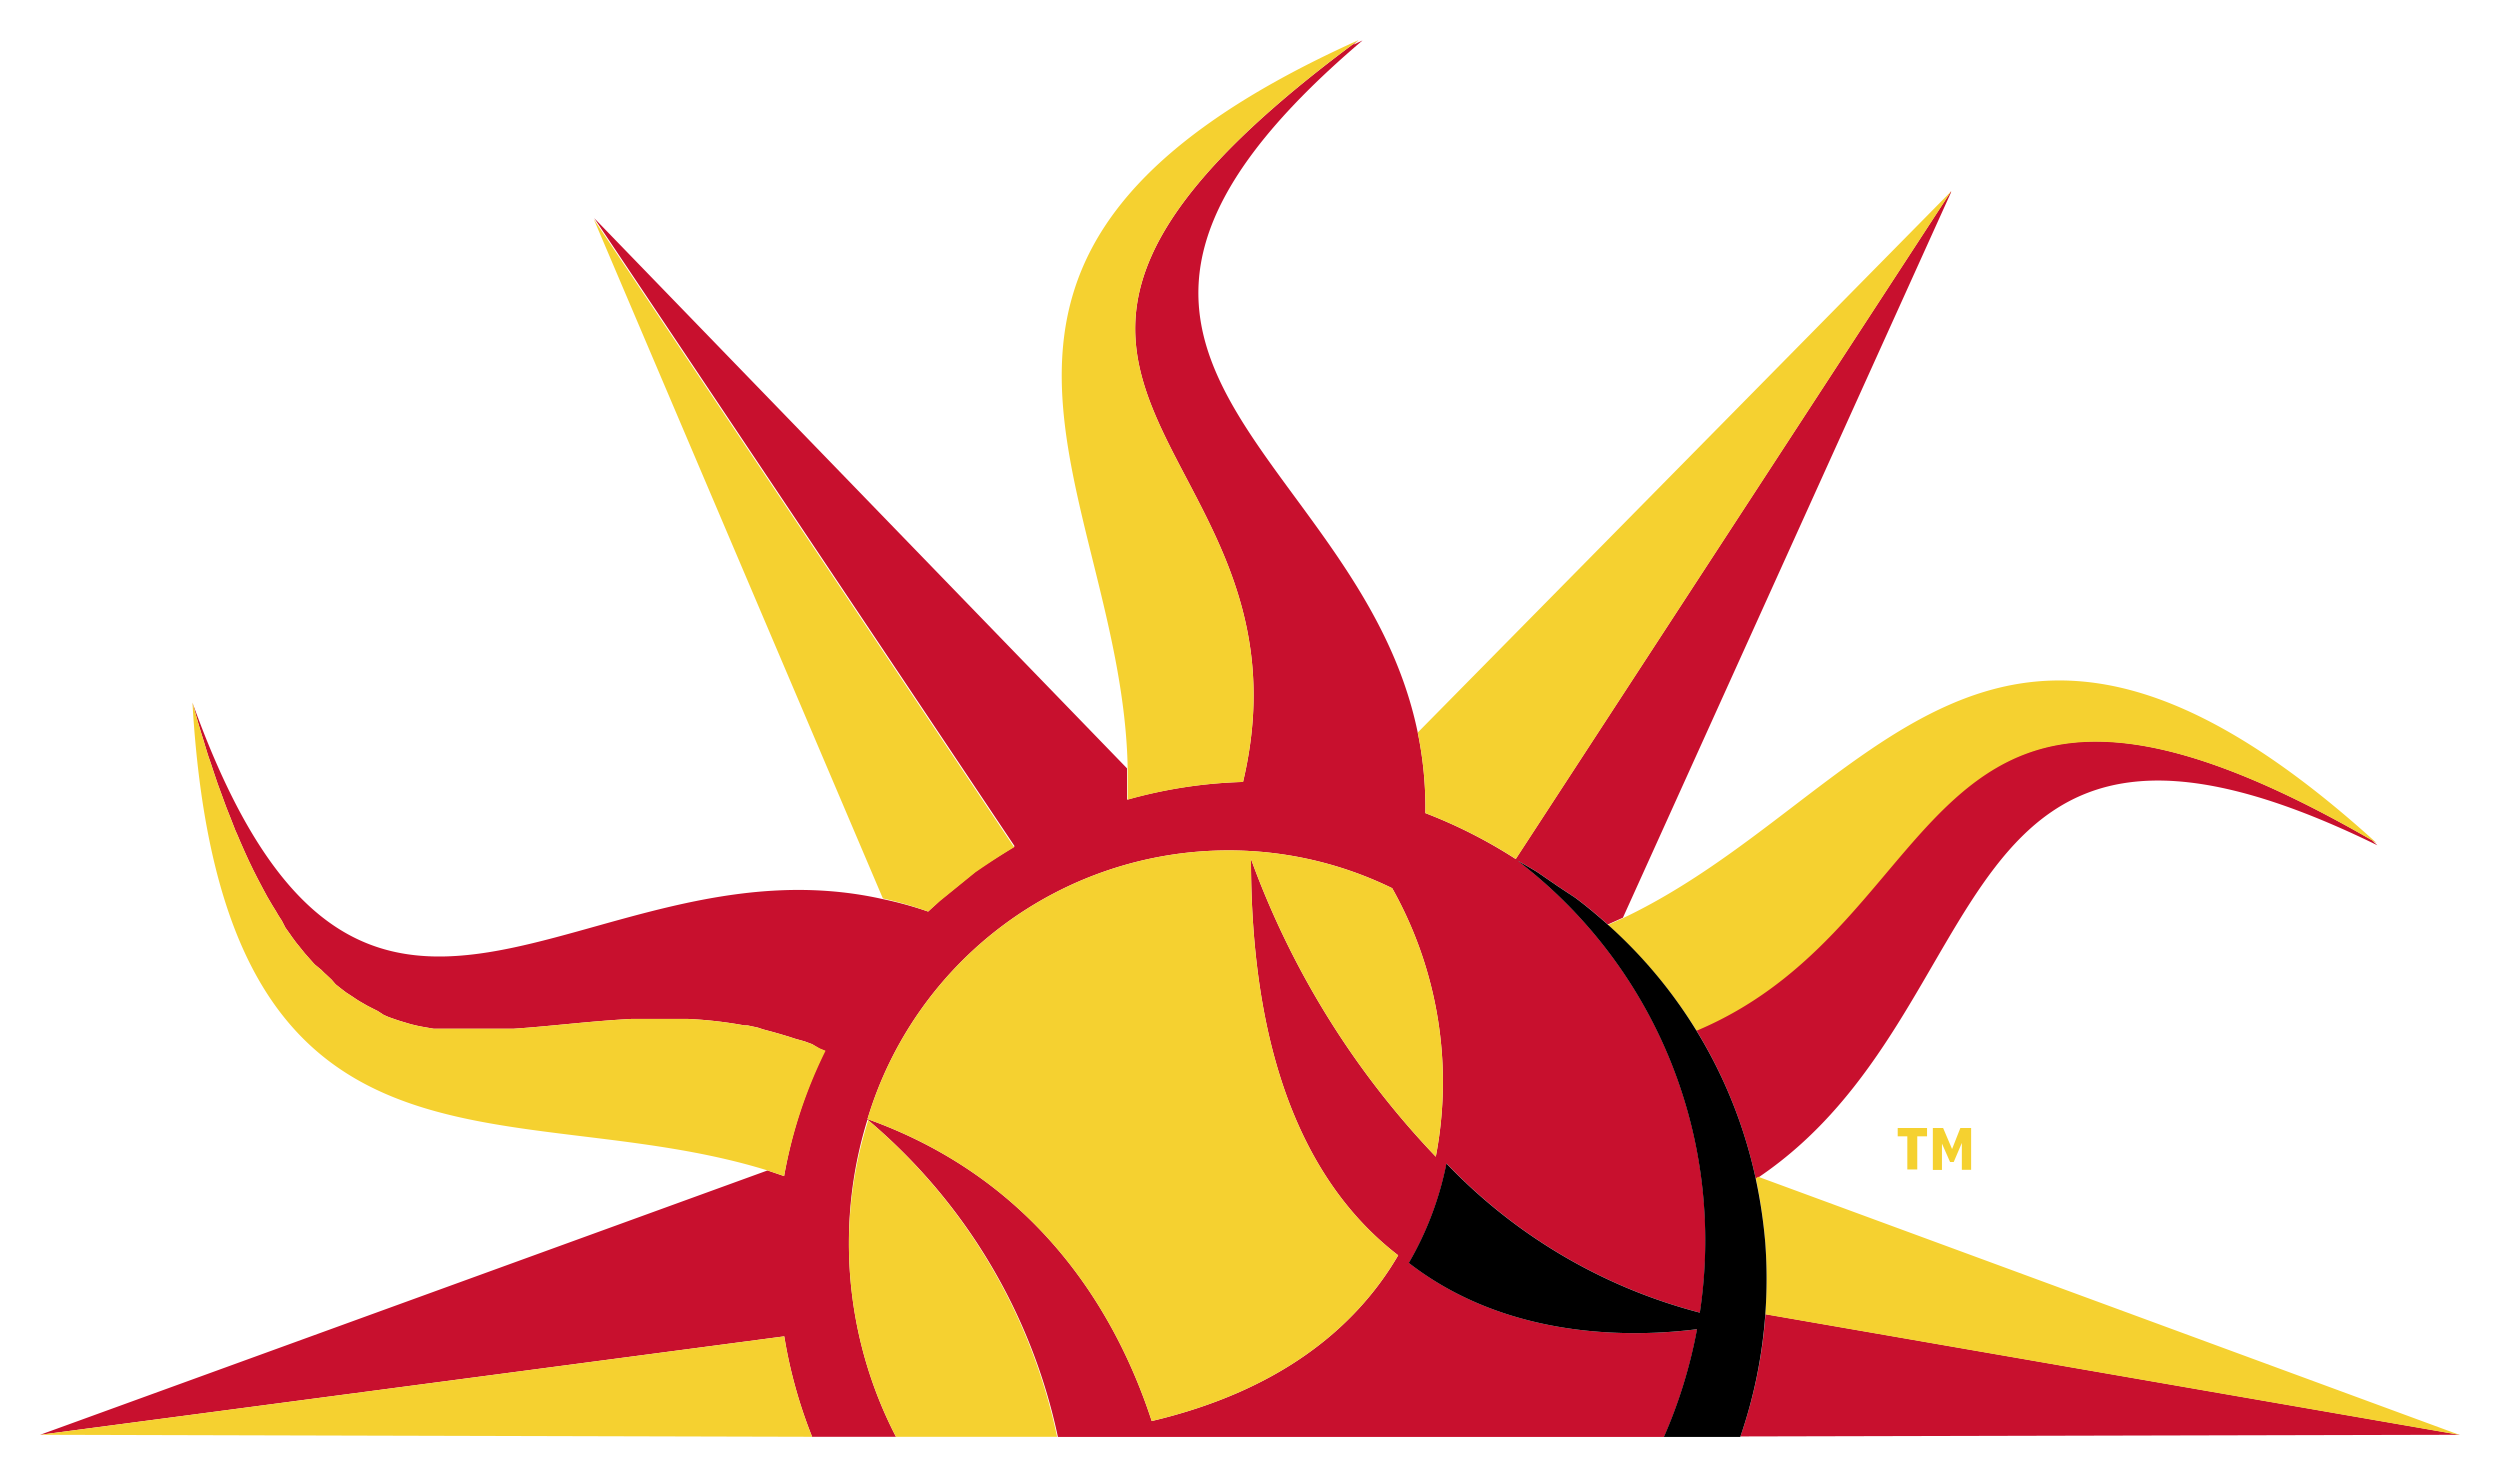
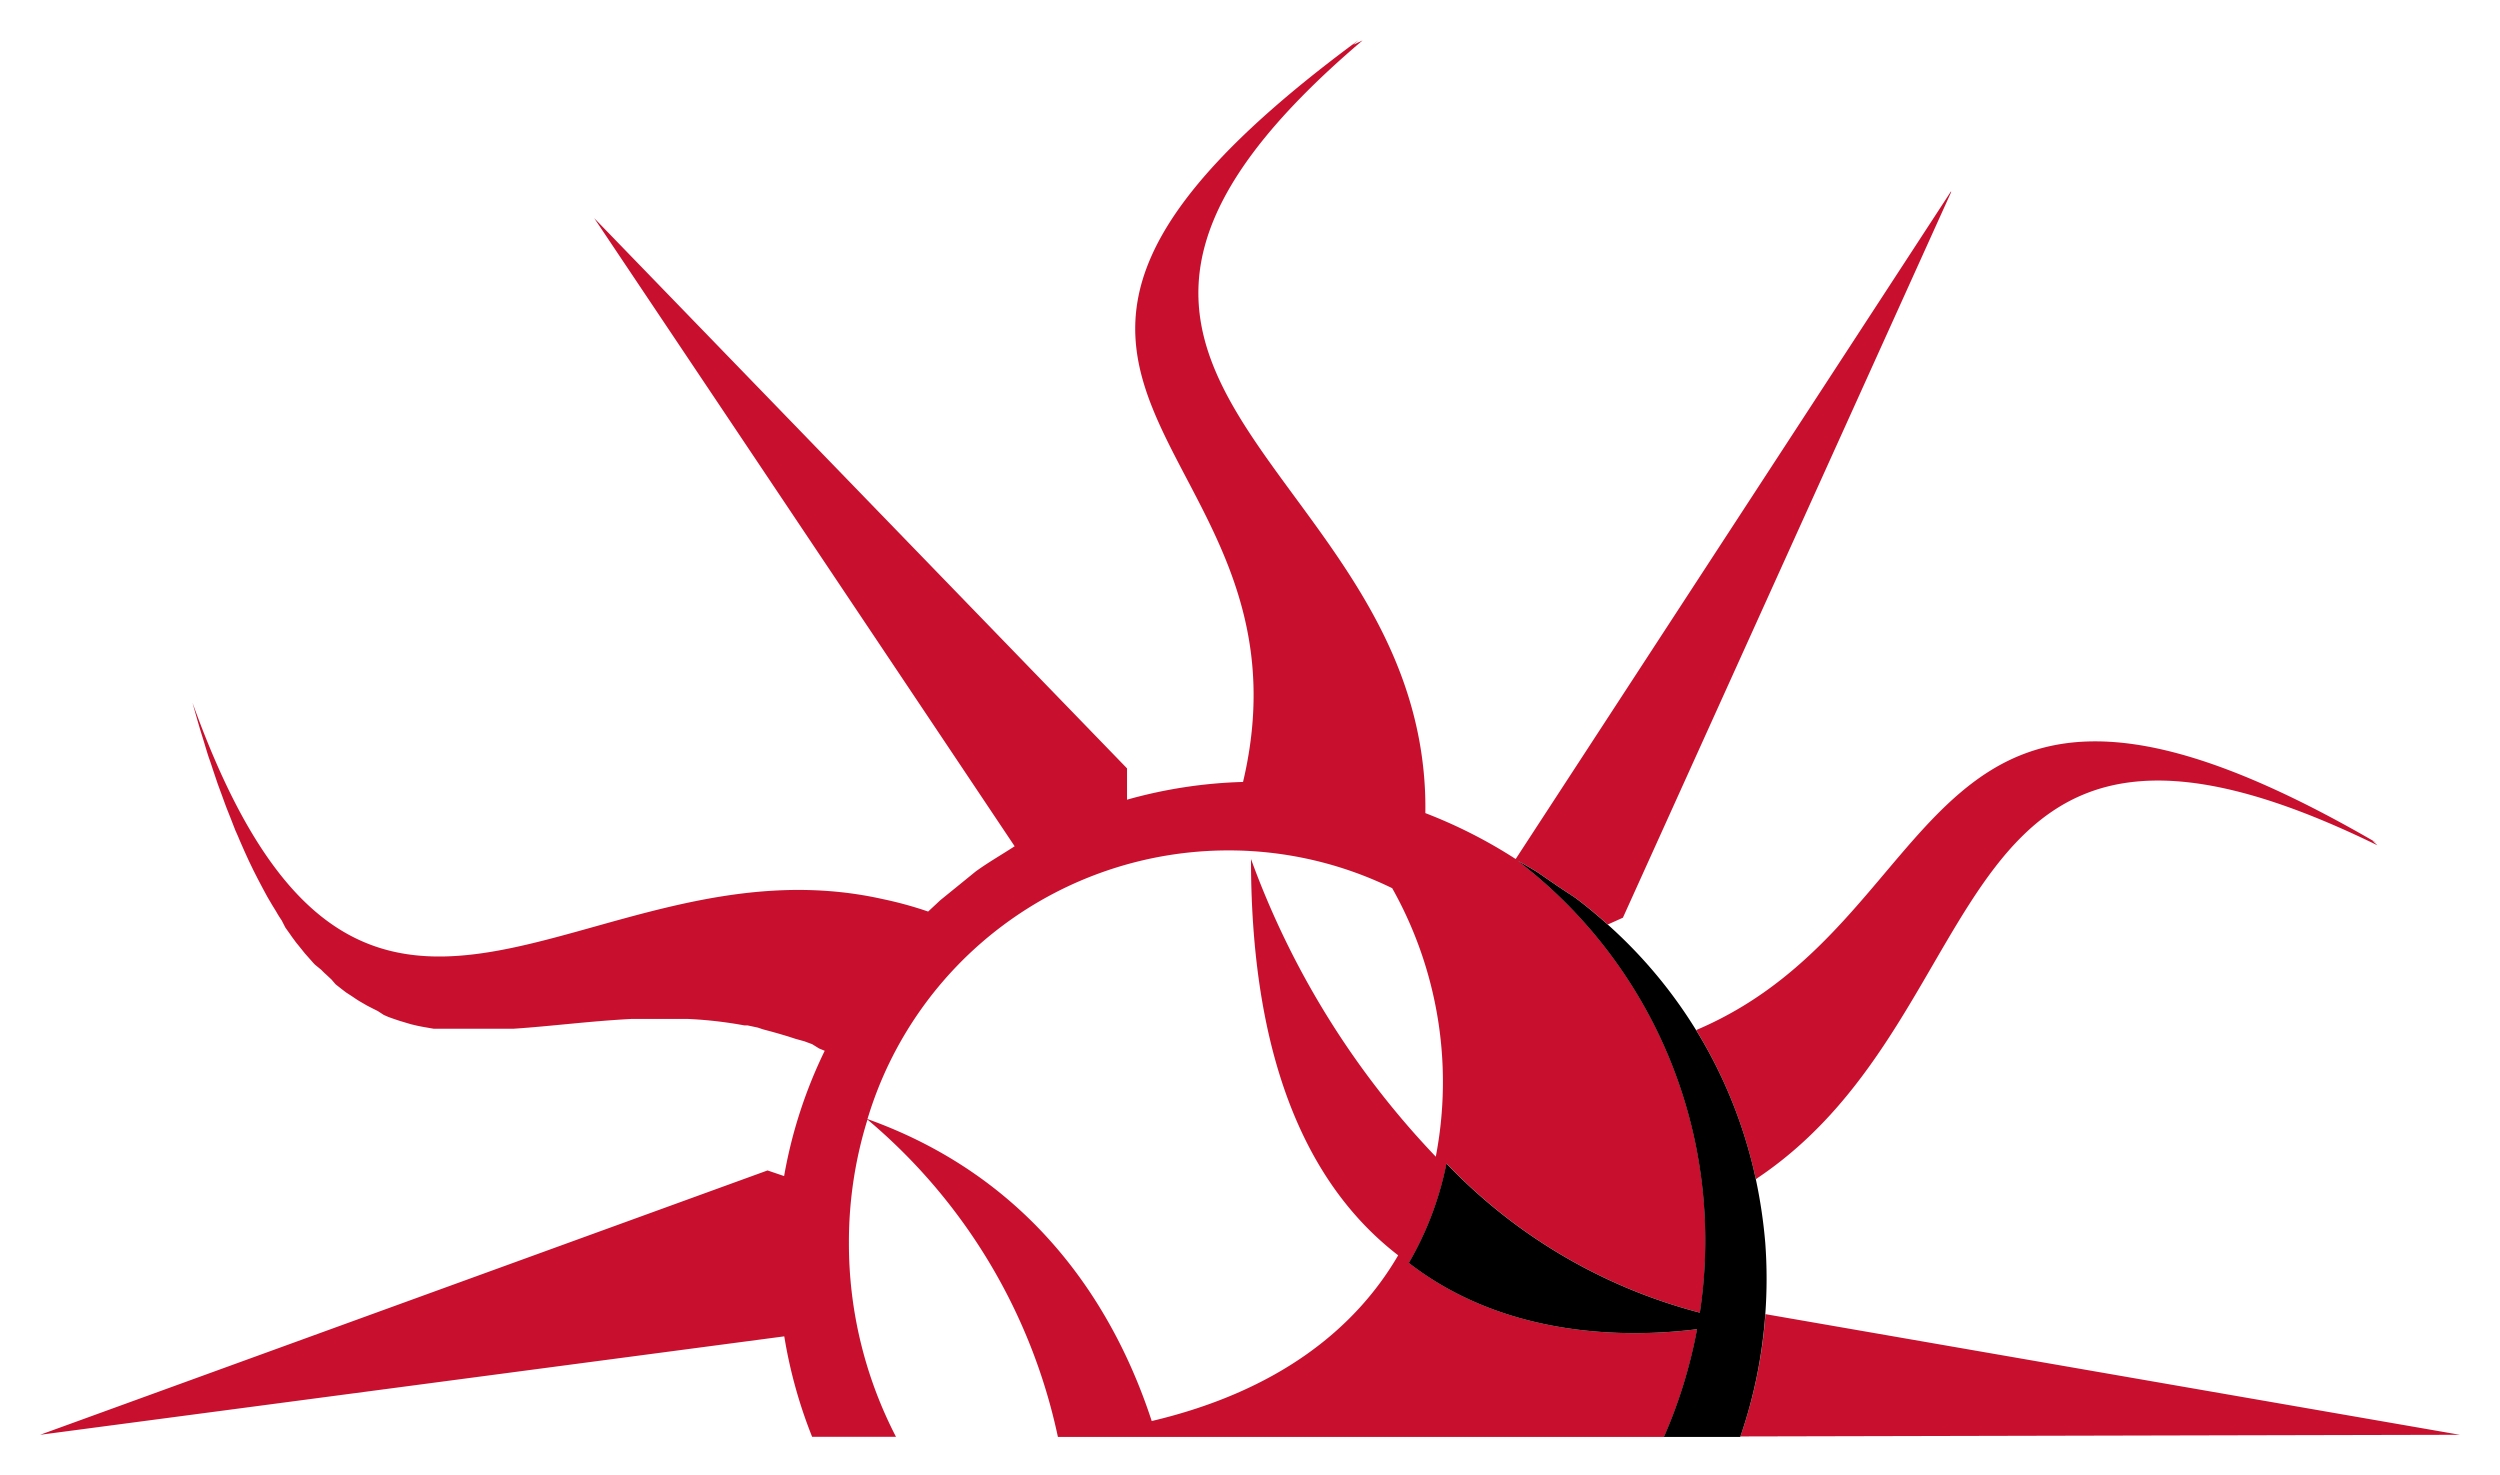
<svg xmlns="http://www.w3.org/2000/svg" viewBox="0 0 150.84 88.99">
  <defs>
    <style>.cls-1{fill:none;}.cls-2{fill:#c8102e;}.cls-3{fill:#f5d130;}</style>
  </defs>
  <g id="Layer_2" data-name="Layer 2">
    <g id="ARTWORK">
      <path class="cls-1" d="M2.41,89a2.42,2.42,0,0,1-.82-4.69l35.82-13L34.88,71C23,69.51,10.67,68,9.15,42.53A2.41,2.41,0,0,1,11.07,40a2.81,2.81,0,0,1,.49-.05,2.44,2.44,0,0,1,2.28,1.6c4.34,12.09,8.81,13.72,12.61,13.72a34.57,34.57,0,0,0,8.75-1.72c3.86-1.07,8.22-2.29,12.94-2.29.4,0,.81,0,1.21,0L33.59,14.16a2.42,2.42,0,0,1,4-2.63l27.18,28c-.35-1.73-.78-3.45-1.2-5.14C60.65,22.75,57.67,10.72,80.92.21a2.49,2.49,0,0,1,1-.21l.32,0a2.42,2.42,0,0,1,1.49,4.26C70.51,15.54,74.1,20.42,80.05,28.51a48.22,48.22,0,0,1,6.64,11.08L116,9.84a2.42,2.42,0,0,1,3.93,2.68l-16.6,36.72c1.16-.83,2.29-1.69,3.4-2.55,5.21-4,10.59-8.08,17.51-8.08,6.33,0,12.92,3.31,20.76,10.43a2.33,2.33,0,0,1,.69,1.08,2.42,2.42,0,0,1-2.26,3.27,2.48,2.48,0,0,1-1.06-.24c-5-2.46-9-3.65-12.16-3.65-5.48,0-7.84,3.6-11.53,10-2.06,3.55-4.34,7.48-7.78,10.78l38.34,14.08a2.41,2.41,0,0,1-.82,4.68Z" />
-       <path class="cls-1" d="M49.81,63.4l-.34-.14.34.14Z" />
-       <path class="cls-1" d="M81.46,2.76l.46-.34-.46.34Z" />
      <path class="cls-2" d="M106.52,79.29l41.9,7.28h-.31l-43.1.1A29,29,0,0,0,106.52,79.29Zm-4.18-17.14a28.74,28.74,0,0,1,3.6,9l.14-.1C121,61,116.75,37.94,143.44,51c-.1-.1-.2-.18-.3-.27l.25.12C115.2,34.48,118.3,55.39,102.34,62.15ZM54.06,86.69H49a28.82,28.82,0,0,1-1.68-6.06L2.42,86.57,46.31,70.62l1,.34a28.47,28.47,0,0,1,2.45-7.56h0l-.34-.14L49,63l-.46-.17L48,62.68l-.43-.14L47,62.37l-.39-.11-.56-.15L45.72,62l-.61-.13-.19,0a25.17,25.17,0,0,0-3.39-.39h0l-.79,0H38.87l-.79,0h0c-2.48.13-4.84.44-7.1.59l-.71,0h0l-.61,0H28l-.45,0h-.27l-.42,0-.29,0-.4,0-.29-.05-.4-.07-.3-.06-.38-.09-.3-.09-.37-.11-.3-.1-.37-.13-.3-.13L22.79,61l-.3-.15-.35-.18-.31-.18c-.2-.11-.39-.24-.58-.37l-.37-.24-.3-.23-.33-.26L20,59.1l-.31-.29a4.11,4.11,0,0,1-.3-.29L19,58.2c-.1-.1-.19-.21-.29-.32l-.31-.35-.29-.36c-.1-.13-.21-.25-.31-.39s-.19-.25-.28-.39l-.3-.42L17,55.54c-.1-.15-.2-.3-.29-.46s-.19-.31-.28-.46l-.3-.51-.27-.5-.29-.55-.27-.53-.29-.6-.26-.57-.29-.66c-.08-.2-.17-.4-.26-.6l-.28-.72-.25-.63c-.1-.26-.19-.52-.29-.79l-.24-.65-.3-.89c-.07-.22-.14-.43-.22-.65s-.22-.7-.33-1.06l-.18-.58c-.17-.56-.33-1.14-.5-1.74,10.2,28.43,23.55,7.79,41.66,11.86A22.58,22.58,0,0,1,56,55l.74-.69v0l.9-.73,1.23-1,0,0c.76-.55,1.55-1,2.35-1.52-9.72-14.54-25.37-37.9-25.37-37.9L68,46.36c0,.63,0,1.26,0,1.89a28.69,28.69,0,0,1,7-1.07c4.94-20.89-21.34-23.63,6.51-44.42h0l.46-.34-.32.28.56-.26C59.76,21.52,82,27,85.54,44.2A22.27,22.27,0,0,1,86,49.06a29.72,29.72,0,0,1,5.45,2.77l26.27-40.29,0,.06L97.92,55.37l-.91.41c-.62-.55-1.26-1.09-1.94-1.6v0l-1-.66-1.31-.9,0,0c-.39-.24-.78-.46-1.18-.68a28.75,28.75,0,0,1,11.23,20.65,29.15,29.15,0,0,1-.24,6.61,32.5,32.5,0,0,1-15.29-9,19.5,19.5,0,0,1-2.27,6c6,4.65,13.5,4.49,17.39,4a29.59,29.59,0,0,1-2,6.5h-37l.43,0A34.34,34.34,0,0,0,52.34,67.55,24.87,24.87,0,0,0,51.22,75,25.34,25.34,0,0,0,54.06,86.69ZM52.34,67.52c10.5,3.76,15.12,12,17.15,18.22,7.57-1.79,12.26-5.52,14.87-10-5-3.85-8.88-11-8.88-23.91A51.47,51.47,0,0,0,86.63,69.79,23.86,23.86,0,0,0,84,53.59a22.49,22.49,0,0,0-9.93-2.28A22.75,22.75,0,0,0,52.34,67.52Z" />
-       <path class="cls-3" d="M56,55a22.58,22.58,0,0,0-2.73-.79L35.93,13.47l-.11-.25s15.65,23.36,25.37,37.9c-.8.47-1.59,1-2.35,1.52l0,0-1.23,1-.9.73v0ZM2.42,86.57h.31L49,86.69a28.82,28.82,0,0,1-1.68-6.06ZM106.51,75a29.4,29.4,0,0,1,0,4.3l41.9,7.28L106.08,71l-.14.1A30.79,30.79,0,0,1,106.51,75ZM91.46,51.83l26.27-40.29L85.54,44.2A22.27,22.27,0,0,1,86,49.06,29.72,29.72,0,0,1,91.46,51.83ZM49.81,63.4l-.34-.14L49,63l-.46-.17L48,62.68l-.43-.14L47,62.37l-.39-.11-.56-.15L45.72,62l-.61-.13-.19,0a25.17,25.17,0,0,0-3.39-.39h0l-.79,0H38.87l-.79,0h0c-2.48.13-4.84.44-7.1.59l-.71,0h0l-.61,0H28l-.45,0h-.27l-.42,0-.29,0-.4,0-.29-.05-.4-.07-.3-.06-.38-.09-.3-.09-.37-.11-.3-.1-.37-.13-.3-.13L22.79,61l-.3-.15-.35-.18-.31-.18c-.2-.11-.39-.24-.58-.37l-.37-.24-.3-.23-.33-.26L20,59.1l-.31-.29a4.11,4.11,0,0,1-.3-.29L19,58.2c-.1-.1-.19-.21-.29-.32l-.31-.35-.29-.36c-.1-.13-.21-.25-.31-.39s-.19-.25-.28-.39l-.3-.42L17,55.54c-.1-.15-.2-.3-.29-.46s-.19-.31-.28-.46l-.3-.51-.27-.5-.29-.55-.27-.53-.29-.6-.26-.57-.29-.66c-.08-.2-.17-.4-.26-.6l-.28-.72-.25-.63c-.1-.26-.19-.52-.29-.79l-.24-.65-.3-.89c-.07-.22-.14-.43-.22-.65s-.22-.7-.33-1.06l-.18-.58c-.17-.56-.33-1.14-.5-1.74C13.4,73.12,30.69,65.78,46.31,70.62l1,.34A28.47,28.47,0,0,1,49.81,63.4ZM75,47.18c4.94-20.89-21.34-23.63,6.51-44.42l.46-.34c-28.86,13-14.25,27-13.93,43.94,0,.63,0,1.26,0,1.89A28.69,28.69,0,0,1,75,47.18Zm27.39,15c16-6.76,12.86-27.67,41-11.32-23.25-21.1-30.31-2.65-45.47,4.54l-.91.41A28.89,28.89,0,0,1,102.34,62.15Zm-50,5.4A24.87,24.87,0,0,0,51.22,75a25.34,25.34,0,0,0,2.84,11.69h9.29l.43,0A34.34,34.34,0,0,0,52.34,67.55ZM69.49,85.74c7.57-1.79,12.26-5.52,14.87-10-5-3.85-8.88-11-8.88-23.91A51.47,51.47,0,0,0,86.63,69.79,23.86,23.86,0,0,0,84,53.59a22.49,22.49,0,0,0-9.93-2.28A22.75,22.75,0,0,0,52.34,67.52C62.84,71.28,67.46,79.53,69.49,85.74Z" />
      <path d="M106.51,75a30.79,30.79,0,0,0-.57-3.85A28.6,28.6,0,0,0,97,55.78c-.62-.55-1.26-1.09-1.94-1.6v0l-1-.66-1.31-.9,0,0c-.39-.24-.78-.46-1.18-.68a28.75,28.75,0,0,1,11.23,20.65,29.15,29.15,0,0,1-.24,6.61,32.5,32.5,0,0,1-15.29-9,19.5,19.5,0,0,1-2.27,6c6,4.65,13.5,4.49,17.39,4a29.59,29.59,0,0,1-2,6.5H105a29,29,0,0,0,1.51-7.39A29.4,29.4,0,0,0,106.51,75Z" />
-       <path class="cls-3" d="M114.5,68.06h1.77v.5h-.59v2h-.6v-2h-.58Zm3.78,0-.5,1.27-.54-1.27h-.62v2.53h.55V69l.49,1.11h.22l.49-1.15v1.62h.56V68.06Z" />
    </g>
  </g>
</svg>